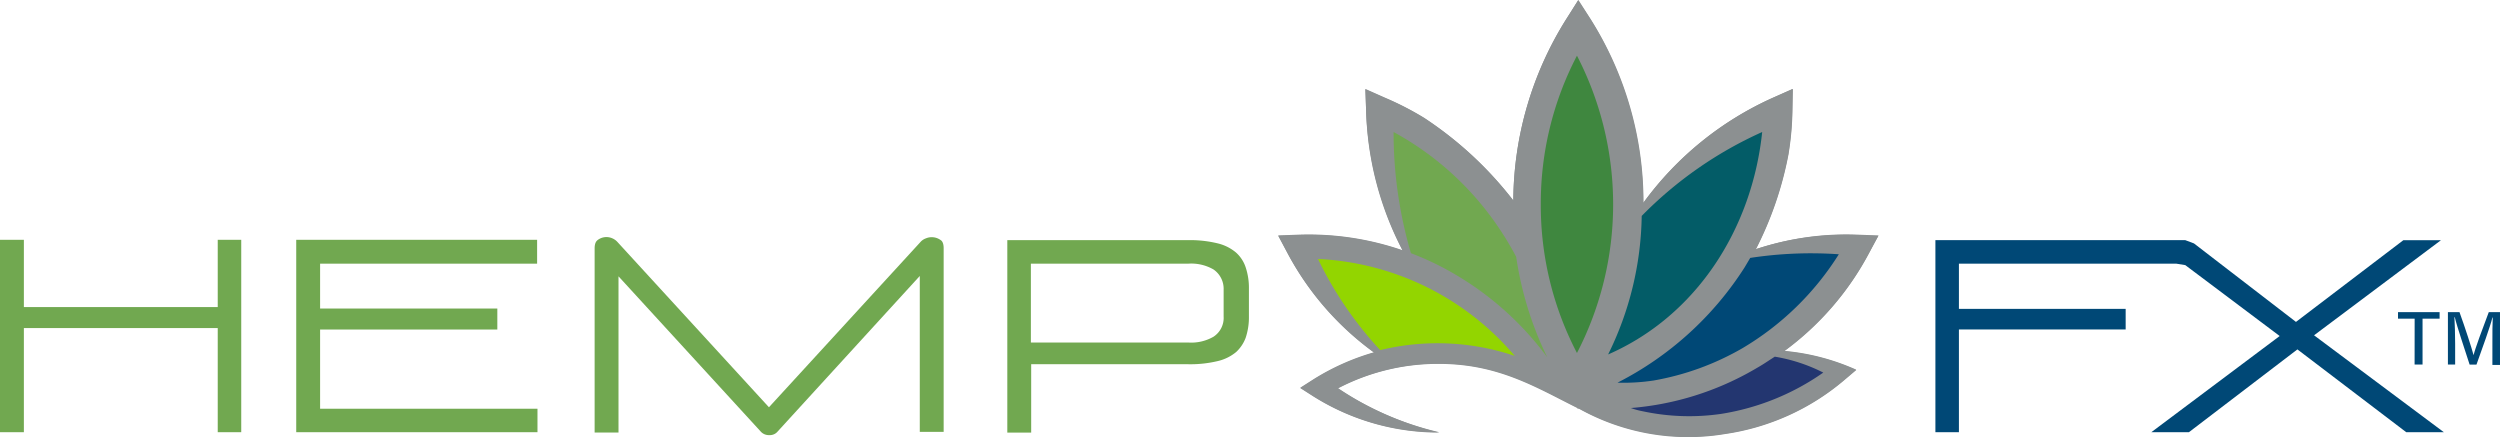
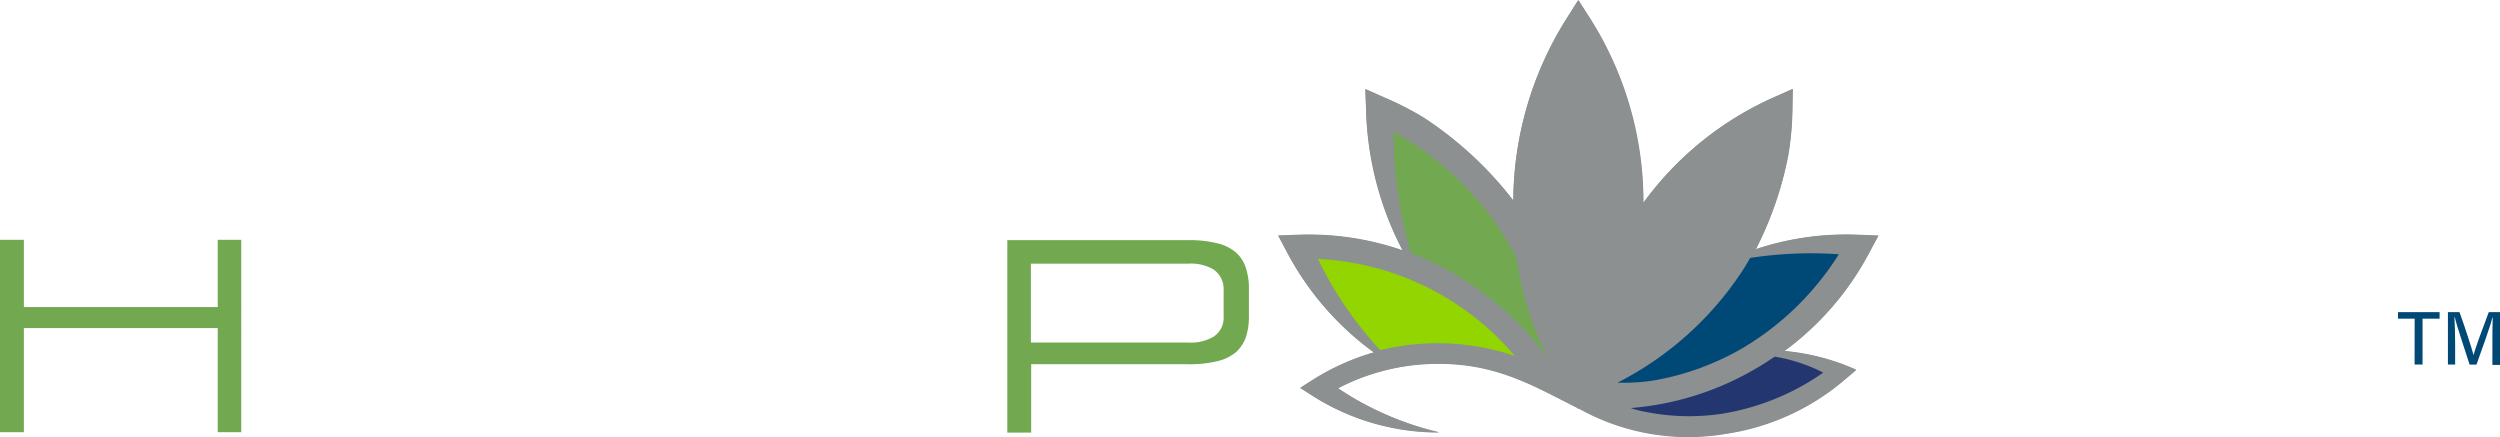
<svg xmlns="http://www.w3.org/2000/svg" viewBox="0 0 224.102 39.172">
  <defs>
    <style>.a{fill:#8c9091;}.b{fill:#233670;}.c{fill:#004876;}.d{fill:#035c67;}.e{fill:#3f873f;}.f{fill:#71a850;}.g{fill:#93d500;}</style>
  </defs>
  <g transform="translate(114.58 0)">
-     <path class="a" d="M396.2,22.306a31.846,31.846,0,0,0,2.918-8.495,26.77,26.77,0,0,0,.357-3.956l.032-1.913-1.751.778a29.29,29.29,0,0,0-11.64,9.435,31.049,31.049,0,0,0-4.734-16.47L380.278,0l-1.07,1.718a30.772,30.772,0,0,0-4.734,16.244A31.871,31.871,0,0,0,366.5,10.57a24.143,24.143,0,0,0-3.534-1.816l-1.751-.778.065,1.913a28.539,28.539,0,0,0,3.275,12.547,25.748,25.748,0,0,0-9.435-1.394l-1.718.065.811,1.524a26.213,26.213,0,0,0,7.781,8.949,21.55,21.55,0,0,0-5.447,2.432l-1.167.746,1.167.746a21.129,21.129,0,0,0,11.283,3.242,28.658,28.658,0,0,1-9.078-3.956,19.259,19.259,0,0,1,9.078-2.2c5.317,0,8.722,2.14,12.385,3.955l.065.1.032-.065a20.045,20.045,0,0,0,13.131,2.3,21.214,21.214,0,0,0,10.7-4.831l1.07-.908a20.052,20.052,0,0,0-6.452-1.686,25.974,25.974,0,0,0,7.619-8.819l.81-1.524-1.718-.065A25.587,25.587,0,0,0,396.2,22.306Zm-28.369,8.43a21.618,21.618,0,0,0-5.188.616,33.935,33.935,0,0,1-5.577-8.2A24.655,24.655,0,0,1,374.7,31.839,22.422,22.422,0,0,0,367.828,30.736Zm1.491-6.193a25.618,25.618,0,0,0-3.923-1.88A38.253,38.253,0,0,1,363.84,11.8a26.86,26.86,0,0,1,9.5,8.689,28.152,28.152,0,0,1,1.491,2.5A30.617,30.617,0,0,0,377.619,32,26.867,26.867,0,0,0,369.319,24.544Zm10.959,7.068a28.585,28.585,0,0,1-3.242-13.326,28.585,28.585,0,0,1,3.242-13.326,28.586,28.586,0,0,1,3.242,13.326A28.2,28.2,0,0,1,380.278,31.612Zm5.836-12.288a35.5,35.5,0,0,1,10.8-7.522C396,20.491,391.042,28.3,383.1,31.774A29.592,29.592,0,0,0,386.114,19.324Zm16.438,13.942a22.485,22.485,0,0,1-9.338,3.826,21.578,21.578,0,0,1-7.036-.259,6.564,6.564,0,0,1-1.07-.292A26.289,26.289,0,0,0,396.2,33.071c.616-.357.778-.454,1.362-.843l.454-.292A18.35,18.35,0,0,1,402.552,33.265Zm-7.457-2.075a24.249,24.249,0,0,1-7.943,2.886,18.145,18.145,0,0,1-3.242.195,29.276,29.276,0,0,0,11.38-10.31c.1-.162.519-.875.519-.875a34,34,0,0,1,7.911-.357A25.33,25.33,0,0,1,395.095,31.19Z" transform="translate(-353.4 0.032)" />
+     <path class="a" d="M396.2,22.306a31.846,31.846,0,0,0,2.918-8.495,26.77,26.77,0,0,0,.357-3.956l.032-1.913-1.751.778a29.29,29.29,0,0,0-11.64,9.435,31.049,31.049,0,0,0-4.734-16.47L380.278,0l-1.07,1.718a30.772,30.772,0,0,0-4.734,16.244A31.871,31.871,0,0,0,366.5,10.57a24.143,24.143,0,0,0-3.534-1.816l-1.751-.778.065,1.913a28.539,28.539,0,0,0,3.275,12.547,25.748,25.748,0,0,0-9.435-1.394l-1.718.065.811,1.524a26.213,26.213,0,0,0,7.781,8.949,21.55,21.55,0,0,0-5.447,2.432l-1.167.746,1.167.746a21.129,21.129,0,0,0,11.283,3.242,28.658,28.658,0,0,1-9.078-3.956,19.259,19.259,0,0,1,9.078-2.2c5.317,0,8.722,2.14,12.385,3.955l.065.1.032-.065a20.045,20.045,0,0,0,13.131,2.3,21.214,21.214,0,0,0,10.7-4.831l1.07-.908a20.052,20.052,0,0,0-6.452-1.686,25.974,25.974,0,0,0,7.619-8.819l.81-1.524-1.718-.065A25.587,25.587,0,0,0,396.2,22.306Zm-28.369,8.43a21.618,21.618,0,0,0-5.188.616,33.935,33.935,0,0,1-5.577-8.2A24.655,24.655,0,0,1,374.7,31.839,22.422,22.422,0,0,0,367.828,30.736Zm1.491-6.193a25.618,25.618,0,0,0-3.923-1.88A38.253,38.253,0,0,1,363.84,11.8a26.86,26.86,0,0,1,9.5,8.689,28.152,28.152,0,0,1,1.491,2.5A30.617,30.617,0,0,0,377.619,32,26.867,26.867,0,0,0,369.319,24.544Zm10.959,7.068a28.585,28.585,0,0,1-3.242-13.326,28.585,28.585,0,0,1,3.242-13.326,28.586,28.586,0,0,1,3.242,13.326A28.2,28.2,0,0,1,380.278,31.612Zm5.836-12.288a35.5,35.5,0,0,1,10.8-7.522C396,20.491,391.042,28.3,383.1,31.774A29.592,29.592,0,0,0,386.114,19.324Zm16.438,13.942a22.485,22.485,0,0,1-9.338,3.826,21.578,21.578,0,0,1-7.036-.259,6.564,6.564,0,0,1-1.07-.292c.616-.357.778-.454,1.362-.843l.454-.292A18.35,18.35,0,0,1,402.552,33.265Zm-7.457-2.075a24.249,24.249,0,0,1-7.943,2.886,18.145,18.145,0,0,1-3.242.195,29.276,29.276,0,0,0,11.38-10.31c.1-.162.519-.875.519-.875a34,34,0,0,1,7.911-.357A25.33,25.33,0,0,1,395.095,31.19Z" transform="translate(-353.4 0.032)" />
    <path class="a" d="M406.378,22.531a25.974,25.974,0,0,1-7.619,8.819,20.052,20.052,0,0,1,6.452,1.686l-1.07.908a21.214,21.214,0,0,1-10.7,4.831,20.247,20.247,0,0,1-13.131-2.3l-.032.065-.065-.1c-3.664-1.848-7.068-3.956-12.385-3.956a19.749,19.749,0,0,0-9.078,2.2,26.986,26.986,0,0,0,9.078,3.956A20.848,20.848,0,0,1,356.545,35.4l-1.167-.746,1.167-.746a21.051,21.051,0,0,1,5.447-2.432,26.214,26.214,0,0,1-7.781-8.949l-.811-1.524,1.718-.065a25.85,25.85,0,0,1,9.435,1.394,29.442,29.442,0,0,1-3.275-12.547l-.065-1.913,1.751.778A27.939,27.939,0,0,1,366.5,10.47a33.68,33.68,0,0,1,7.976,7.392,30.941,30.941,0,0,1,4.734-16.244L380.31-.1l1.1,1.718a30.681,30.681,0,0,1,4.734,16.47,28.8,28.8,0,0,1,11.64-9.435l1.751-.778L399.5,9.789a26.774,26.774,0,0,1-.357,3.956,31.464,31.464,0,0,1-2.918,8.495,25.51,25.51,0,0,1,9.273-1.3l1.718.065Z" transform="translate(-353.4 0.1)" />
    <g transform="translate(3.566 4.993)">
      <path class="b" d="M451.97,103.4a6.563,6.563,0,0,1-1.07-.292,26.288,26.288,0,0,0,11.088-3.469c.616-.357.778-.454,1.362-.843l.454-.292a15.067,15.067,0,0,1,4.345,1.427,21.907,21.907,0,0,1-9.143,3.7A19.876,19.876,0,0,1,451.97,103.4Z" transform="translate(-422.855 -71.525)" />
      <path class="c" d="M467.042,70.014a25.618,25.618,0,0,1-8.657,8.43,24.249,24.249,0,0,1-7.943,2.886,18.147,18.147,0,0,1-3.242.195,29.275,29.275,0,0,0,11.38-10.31c.1-.162.519-.875.519-.875A36.077,36.077,0,0,1,467.042,70.014Z" transform="translate(-420.354 -52.214)" />
-       <path class="d" d="M447.615,43.922a35.5,35.5,0,0,1,10.8-7.522c-.908,8.657-5.868,16.47-13.812,19.94A28.855,28.855,0,0,0,447.615,43.922Z" transform="translate(-418.597 -29.559)" />
-       <path class="e" d="M426,28.626A28.586,28.586,0,0,1,429.242,15.3a29,29,0,0,1,0,26.651A28.586,28.586,0,0,1,426,28.626Z" transform="translate(-406.028 -15.3)" />
      <path class="f" d="M390.779,49.142a25.615,25.615,0,0,0-3.923-1.88A38.252,38.252,0,0,1,385.3,36.4a26.86,26.86,0,0,1,9.5,8.689,28.189,28.189,0,0,1,1.491,2.5A30.612,30.612,0,0,0,399.08,56.6,27.619,27.619,0,0,0,390.779,49.142Z" transform="translate(-378.524 -29.559)" />
      <path class="g" d="M364.4,71.5a24.655,24.655,0,0,1,17.638,8.689,21.7,21.7,0,0,0-12.061-.519A33.135,33.135,0,0,1,364.4,71.5Z" transform="translate(-364.4 -53.279)" />
    </g>
  </g>
-   <path class="c" d="M556.693,68.407H537.208V72.46h14.947v1.848H537.208v9.208H535.1V66.3h22.4l.778.292,9.143,7.036,9.629-7.327h3.372l-11.38,8.527,11.639,8.689h-3.372l-9.759-7.425-9.727,7.425h-3.372l11.51-8.624-7.684-5.771-.778-.584Z" transform="translate(-361.609 -44.772)" />
  <g transform="translate(0 21.26)">
    <g transform="translate(0 0.236)">
      <path class="f" d="M2.14,66.2H0V83.449H2.14V74.111H19.518v9.338h2.107V66.2H19.518v6.031H2.14Z" transform="translate(0 -66.2)" />
    </g>
    <g transform="translate(26.554 0.236)">
-       <path class="f" d="M84.04,74.241H99.927V72.36H84.04V68.34h19.453V66.2H81.9V83.449h21.626V81.341H84.04Z" transform="translate(-81.9 -66.2)" />
-     </g>
+       </g>
    <g transform="translate(53.302)">
-       <path class="f" d="M195.428,65.74a1.356,1.356,0,0,0-1.329-.162,1.169,1.169,0,0,0-.486.324L180.027,80.719,166.443,65.9a1.318,1.318,0,0,0-.454-.324,1.3,1.3,0,0,0-1.329.162c-.065.065-.259.195-.259.746v16.5h2.14V68.982l12.774,13.942a.977.977,0,0,0,.746.292.9.9,0,0,0,.746-.324L193.548,68.95V82.924h2.14V66.453C195.687,65.935,195.493,65.773,195.428,65.74Z" transform="translate(-164.4 -65.472)" />
-     </g>
+       </g>
    <g transform="translate(90.296 0.269)">
      <path class="f" d="M298.991,67.4a4,4,0,0,0-1.621-.811,10.489,10.489,0,0,0-2.691-.292H278.5V83.549h2.14V77.421h14.071a10.488,10.488,0,0,0,2.691-.292,4,4,0,0,0,1.621-.811,3.337,3.337,0,0,0,.843-1.264,5.849,5.849,0,0,0,.292-1.945V70.677a5.849,5.849,0,0,0-.292-1.945A3.078,3.078,0,0,0,298.991,67.4Zm-1.1,5.739a2.014,2.014,0,0,1-.908,1.816,3.986,3.986,0,0,1-2.27.519h-14.1V68.407h14.1a3.986,3.986,0,0,1,2.27.519,2.1,2.1,0,0,1,.908,1.816Z" transform="translate(-278.5 -66.3)" />
    </g>
  </g>
  <g transform="translate(214.959 27.98)">
    <path class="c" d="M664.492,86.784H663V86.2h3.729v.584H665.2V90.9h-.713Z" transform="translate(-663 -86.2)" />
    <path class="c" d="M680.788,88.956c0-.875,0-1.751.032-2.27h-.032c-.195.811-.908,2.756-1.427,4.215h-.616c-.389-1.232-1.135-3.4-1.329-4.247h-.033c.033.551.065,1.589.065,2.4V90.9H676.8V86.2h1.037c.519,1.427,1.1,3.242,1.264,3.858h0c.1-.486.843-2.5,1.362-3.858h1.005v4.734h-.681Z" transform="translate(-672.326 -86.2)" />
  </g>
</svg>